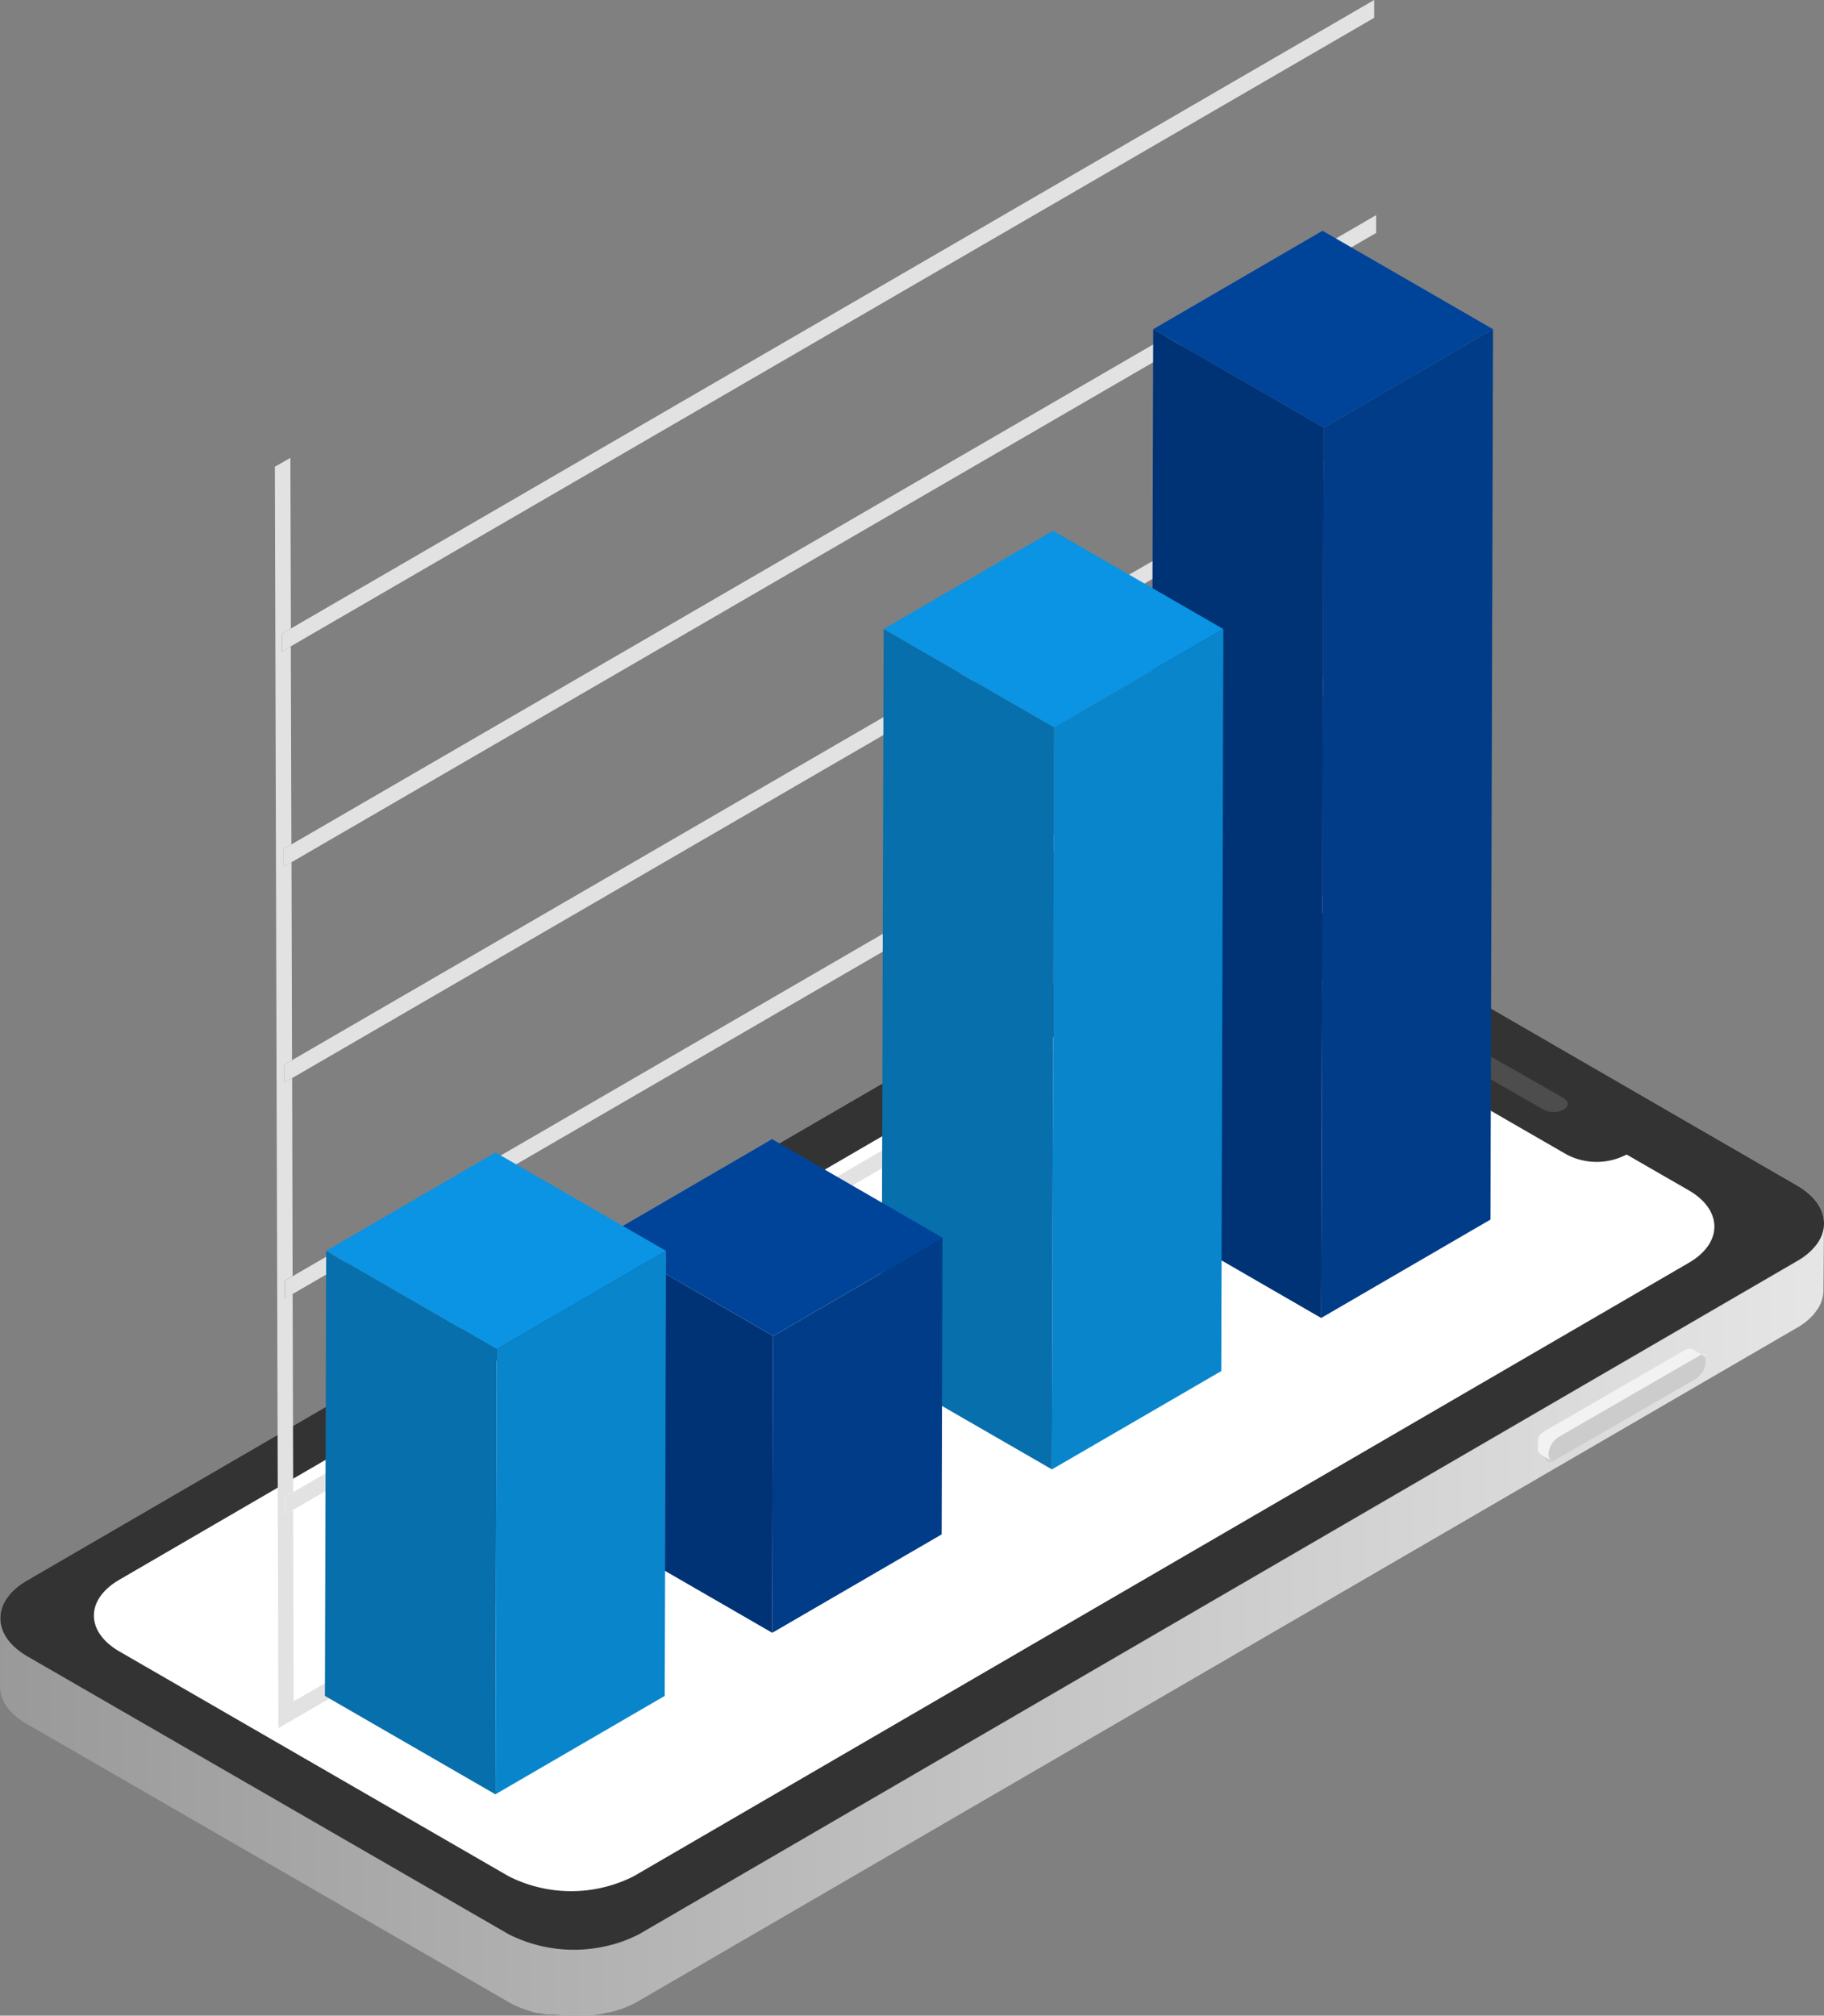
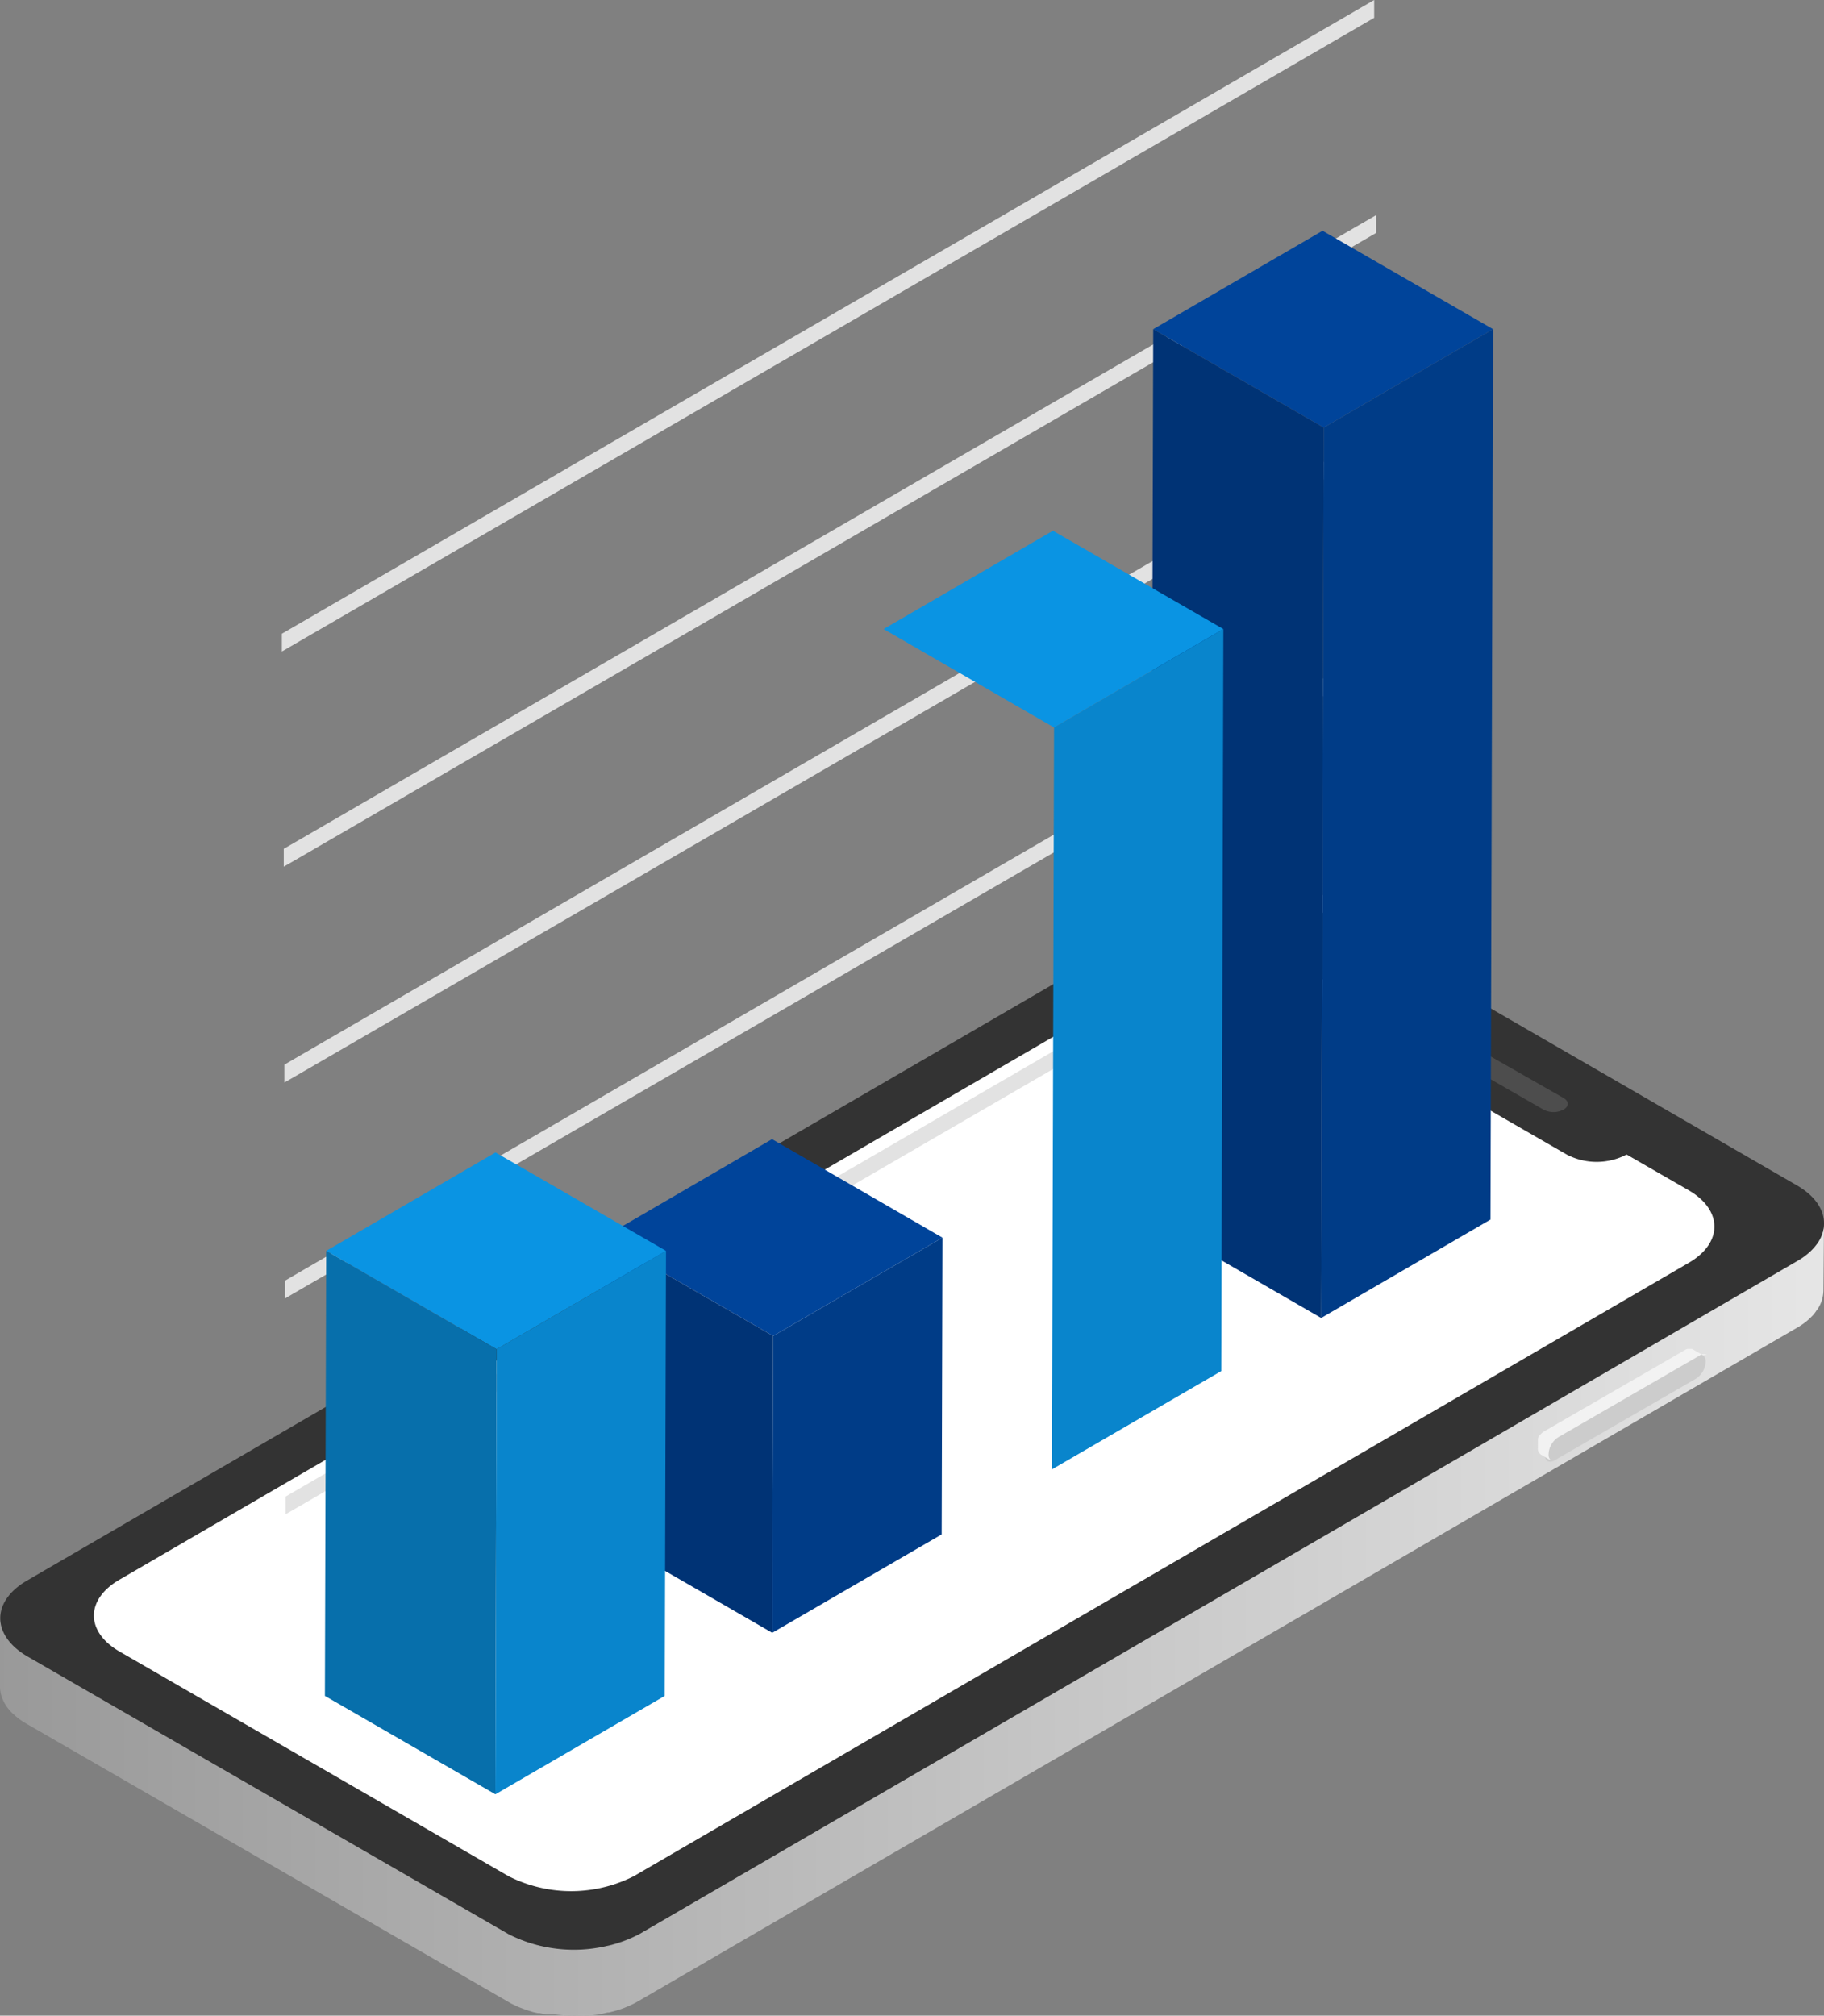
<svg xmlns="http://www.w3.org/2000/svg" id="圖層_2" data-name="圖層 2" width="86.888" height="96.012" viewBox="0 0 86.888 96.012">
  <rect x="0" y="0" width="86.888" height="96.012" fill="#808080" stroke="none" />
  <defs>
    <style>
      .cls-1 {
        isolation: isolate;
      }

      .cls-2 {
        fill: #f2f2f2;
      }

      .cls-3 {
        fill: url(#linear-gradient);
      }

      .cls-4 {
        fill: #333;
      }

      .cls-5 {
        fill: #fff;
      }

      .cls-6 {
        fill: #4d4d4d;
      }

      .cls-7 {
        fill: #ccc;
      }

      .cls-8 {
        fill: #e2e2e2;
      }

      .cls-9 {
        fill: #00449a;
      }

      .cls-10 {
        fill: #003c87;
      }

      .cls-11 {
        fill: #003375;
      }

      .cls-12 {
        fill: #0a94e3;
      }

      .cls-13 {
        fill: #0985cc;
      }

      .cls-14 {
        fill: #076fab;
      }
    </style>
    <linearGradient id="linear-gradient" y1="0.501" x2="1" y2="0.501" gradientUnits="objectBoundingBox">
      <stop offset="0" stop-color="#999" />
      <stop offset="1" stop-color="#e6e6e6" />
    </linearGradient>
  </defs>
  <g id="圖層_3" data-name="圖層 3" transform="translate(0)">
    <g id="Group_22297" data-name="Group 22297" class="cls-1" transform="translate(0 42.485)">
-       <path id="Path_35318" data-name="Path 35318" class="cls-2" d="M85.616,104.156c1.71.985,1.72,2.615,0,3.6L30.46,139.822a6.893,6.893,0,0,1-6.214,0L1.31,126.583c-1.706-.985-1.715-2.615,0-3.6L56.471,90.917a6.879,6.879,0,0,1,6.214,0Z" transform="translate(-0.015 -90.176)" />
      <path id="Path_35319" data-name="Path 35319" class="cls-3" d="M86.888,123.7a1.673,1.673,0,0,1-.311.942l-.028.038a2.959,2.959,0,0,1-.942.815L30.445,157.551a5.372,5.372,0,0,1-1.413.542h-.066a8.063,8.063,0,0,1-1.131.127,7.4,7.4,0,0,1-1.371-.047,7.077,7.077,0,0,1-.716-.08l-.1-.024a5.271,5.271,0,0,1-1.413-.537L1.3,144.312a2.949,2.949,0,0,1-.942-.843h0A1.7,1.7,0,0,1,0,142.5v3.246a1.545,1.545,0,0,0,.132.627,1.934,1.934,0,0,0,.174.32h0c.052.071.108.146.17.217a2.823,2.823,0,0,0,.207.2c.066.061.141.122.221.184s.155.108.24.165l.122.071L24.2,160.769l.146.085.3.141c.113.052.231.094.349.137s.278.094.424.137l.193.042h.1l.3.066h.419a7.822,7.822,0,0,0,1.371.042,1.543,1.543,0,0,0,.33,0,3.517,3.517,0,0,0,.631-.094l.17-.042H29l.212-.052c.127-.033.25-.071.372-.113s.217-.08.32-.127l.292-.132.221-.122,55.175-32.066.057-.028.254-.17a2.424,2.424,0,0,0,.236-.188c.085-.075.16-.151.231-.226a1.578,1.578,0,0,0,.151-.2l.028-.042a.81.81,0,0,0,.052-.066,1.654,1.654,0,0,0,.259-.862h0Z" transform="translate(0 -107.905)" />
    </g>
    <path id="Path_35320" data-name="Path 35320" class="cls-4" d="M85.617,104.154c1.71.989,1.72,2.615,0,3.6L30.46,139.82a6.888,6.888,0,0,1-6.219,0L1.334,126.595c-1.729-1-1.739-2.624-.042-3.614l55.18-32.066a6.912,6.912,0,0,1,6.238,0Z" transform="translate(-0.015 -47.688)" />
    <path id="Path_35321" data-name="Path 35321" class="cls-5" d="M85.453,107.558c1.64.942,1.649,2.521,0,3.468L35.211,140.236a6.6,6.6,0,0,1-5.965,0L10.726,129.541c-1.64-.942-1.649-2.492,0-3.439L60.973,96.891a6.6,6.6,0,0,1,5.96,0Z" transform="translate(-5.02 -50.866)" />
    <path id="Path_35322" data-name="Path 35322" class="cls-4" d="M148.4,105.47a.868.868,0,0,1,0,1.64l-.207.122a3.077,3.077,0,0,1-2.827,0l-11.044-6.37c-.782-.471-.81-1.187-.028-1.64l.2-.118a3.143,3.143,0,0,1,2.855,0Z" transform="translate(-70.722 -52.231)" />
    <path id="Path_35323" data-name="Path 35323" class="cls-6" d="M149.26,106.572c.278.16.278.4,0,.561a1.037,1.037,0,0,1-.942,0l-6.718-3.859a.283.283,0,0,1,0-.532,1.027,1.027,0,0,1,.942,0Z" transform="translate(-74.787 -54.275)" />
    <g id="Group_22298" data-name="Group 22298" class="cls-1" transform="translate(73.255 64.254)">
      <path id="Path_35324" data-name="Path 35324" class="cls-7" d="M163.384,137.02c.254-.146.471-.028.471.264a1.027,1.027,0,0,1-.471.824l-6.723,3.882c-.273.16-.471.038-.471-.278a1.027,1.027,0,0,1,.471-.81Z" transform="translate(-155.858 -136.685)" />
      <path id="Path_35325" data-name="Path 35325" class="cls-2" d="M163.336,136.672l-.193-.113-.311-.179H162.6a.4.4,0,0,0-.066.028h0l-6.718,3.882a.772.772,0,0,0-.174.132l-.057.061-.038.042-.033.047a.1.1,0,0,0,0,.038l-.024.033h0a.192.192,0,0,0,0,.042v.075a.17.17,0,0,1,0,.042v.09a.17.17,0,0,0,0,.052v.061a.573.573,0,0,0,0,.09h0a.339.339,0,0,0,.137.316l.514.3a.335.335,0,0,1-.141-.316.942.942,0,0,1,.137-.471h0a1,1,0,0,1,.349-.353l6.718-3.882a.325.325,0,0,1,.33-.028Z" transform="translate(-155.485 -136.38)" />
    </g>
    <path id="Path_35326" data-name="Path 35326" class="cls-8" d="M80.527,0l0,.848L28.923,30.784l-.429.25,0-.848.433-.25Z" transform="translate(-15.067)" />
    <path id="Path_35327" data-name="Path 35327" class="cls-8" d="M80.727,21.75l0,.848L29.062,52.572l-.372.212v-.848l.367-.212Z" transform="translate(-15.173 -11.503)" />
    <path id="Path_35328" data-name="Path 35328" class="cls-8" d="M80.787,43.58l0,.848L29.122,74.4l-.372.212v-.848l.367-.217Z" transform="translate(-15.205 -23.048)" />
    <path id="Path_35329" data-name="Path 35329" class="cls-8" d="M80.847,65.41l0,.848L29.182,96.227l-.367.217,0-.848.367-.217Z" transform="translate(-15.236 -34.593)" />
-     <path id="Path_35330" data-name="Path 35330" class="cls-8" d="M28.53,46.29l.024,8.127-.433.25,0,.848.429-.25.028,9.437-.367.212v.848l.372-.212.024,9.432-.367.217v.848l.372-.212.024,9.432-.367.217,0,.848.367-.217.028,9.437-.372.217,0,.843.367-.212.028,9.121L80.242,75.76l0,.848L27.96,106.794l-.17-60.08Z" transform="translate(-14.697 -24.481)" />
    <path id="Path_35331" data-name="Path 35331" class="cls-8" d="M80.907,87.24l0,.843-51.67,29.974-.367.212,0-.843.372-.217Z" transform="translate(-15.268 -46.138)" />
    <g id="Group_22299" data-name="Group 22299" class="cls-1" transform="translate(54.812 10.992)">
      <path id="Path_35332" data-name="Path 35332" class="cls-9" d="M132.788,28.018l-8.066,4.688L116.6,28.018l8.066-4.688Z" transform="translate(-116.478 -23.33)" />
      <path id="Path_35333" data-name="Path 35333" class="cls-10" d="M141.768,33.28l-.122,42.412L133.58,80.38l.122-42.412Z" transform="translate(-125.458 -28.592)" />
      <path id="Path_35334" data-name="Path 35334" class="cls-11" d="M124.585,37.968l-.122,42.412-8.122-4.693.122-42.407Z" transform="translate(-116.34 -28.592)" />
    </g>
    <g id="Group_22300" data-name="Group 22300" class="cls-1" transform="translate(41.993 25.281)">
      <path id="Path_35335" data-name="Path 35335" class="cls-12" d="M105.524,58.343l-8.066,4.688L89.34,58.343l8.066-4.683Z" transform="translate(-89.241 -53.66)" />
      <path id="Path_35336" data-name="Path 35336" class="cls-13" d="M114.525,63.6l-.1,35.345-8.066,4.683.1-35.34Z" transform="translate(-98.242 -58.917)" />
-       <path id="Path_35337" data-name="Path 35337" class="cls-14" d="M97.347,68.288l-.1,35.34L89.13,98.945l.1-35.345Z" transform="translate(-89.13 -58.917)" />
    </g>
    <g id="Group_22301" data-name="Group 22301" class="cls-1" transform="translate(28.669 54.261)">
      <path id="Path_35338" data-name="Path 35338" class="cls-9" d="M77.124,119.863l-8.066,4.683-8.118-4.683,8.066-4.693Z" transform="translate(-60.898 -115.17)" />
      <path id="Path_35339" data-name="Path 35339" class="cls-10" d="M86.188,125.13l-.038,14.134-8.071,4.688.042-14.139Z" transform="translate(-69.962 -120.437)" />
      <path id="Path_35340" data-name="Path 35340" class="cls-11" d="M69.01,129.813l-.042,14.139-8.118-4.688.042-14.134Z" transform="translate(-60.85 -120.437)" />
    </g>
    <g id="Group_22302" data-name="Group 22302" class="cls-1" transform="translate(15.477 54.893)">
      <path id="Path_35341" data-name="Path 35341" class="cls-12" d="M49.168,121.2,41.1,125.886,32.98,121.2l8.066-4.688Z" transform="translate(-32.919 -116.51)" />
      <path id="Path_35342" data-name="Path 35342" class="cls-13" d="M58.217,126.46l-.061,21.2-8.066,4.688.057-21.2Z" transform="translate(-41.968 -121.772)" />
      <path id="Path_35343" data-name="Path 35343" class="cls-14" d="M41.029,131.148l-.057,21.2-8.122-4.688.061-21.2Z" transform="translate(-32.85 -121.772)" />
    </g>
  </g>
</svg>